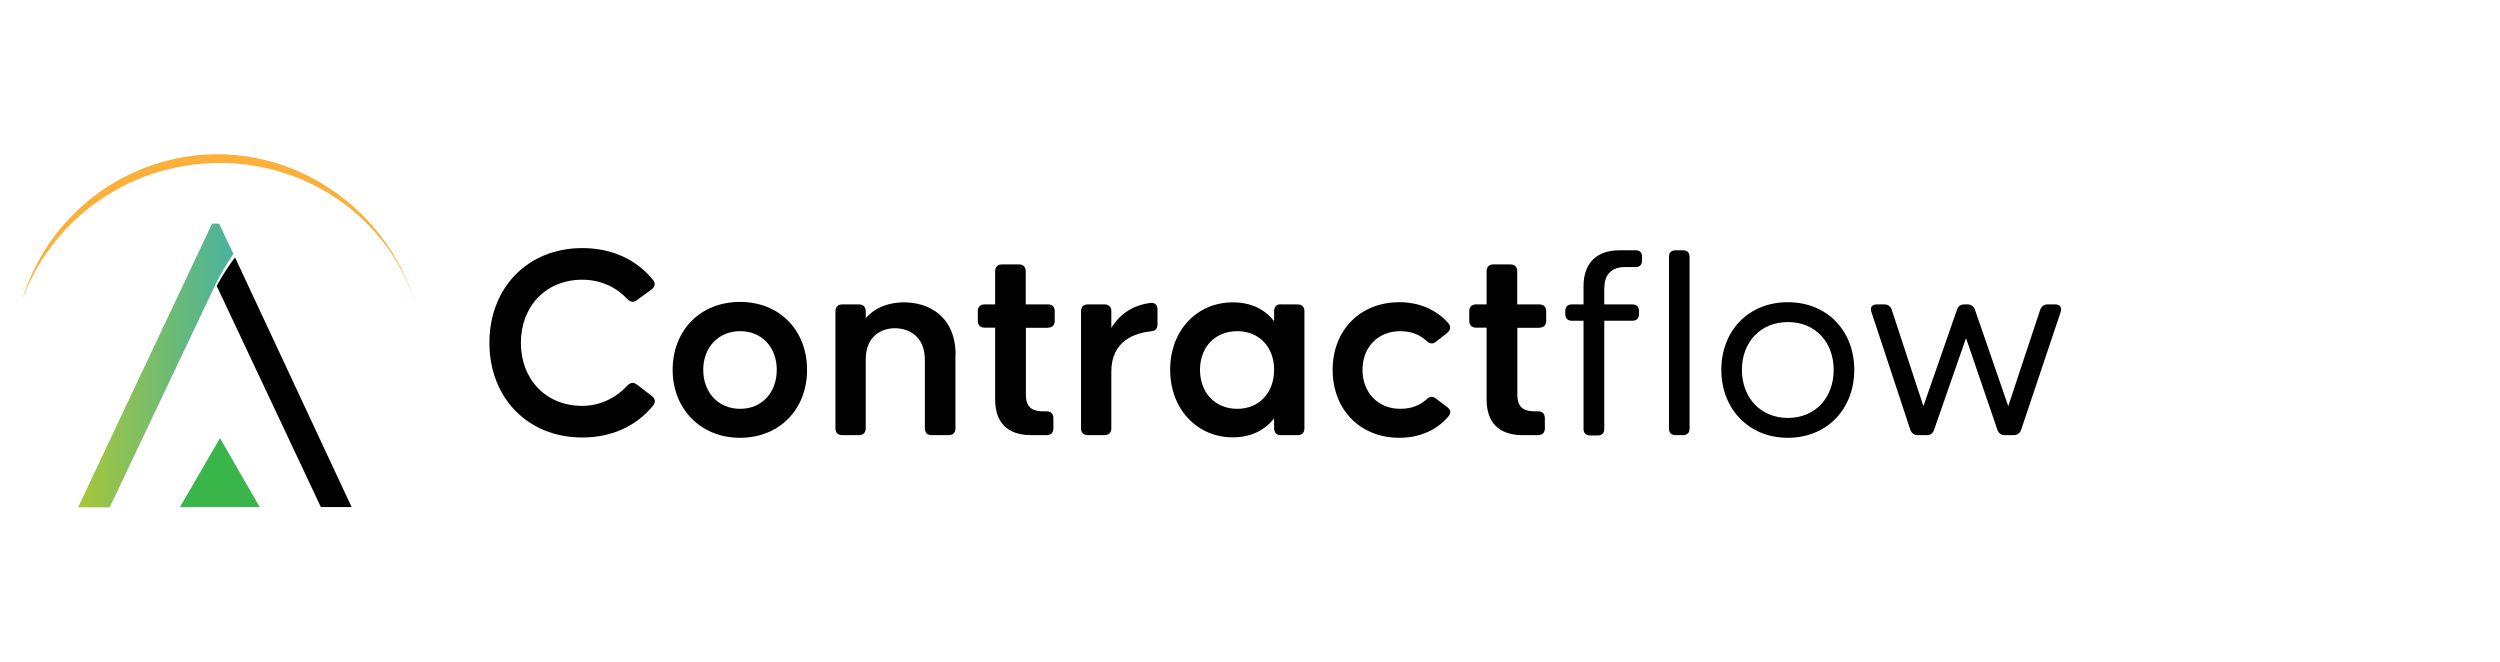
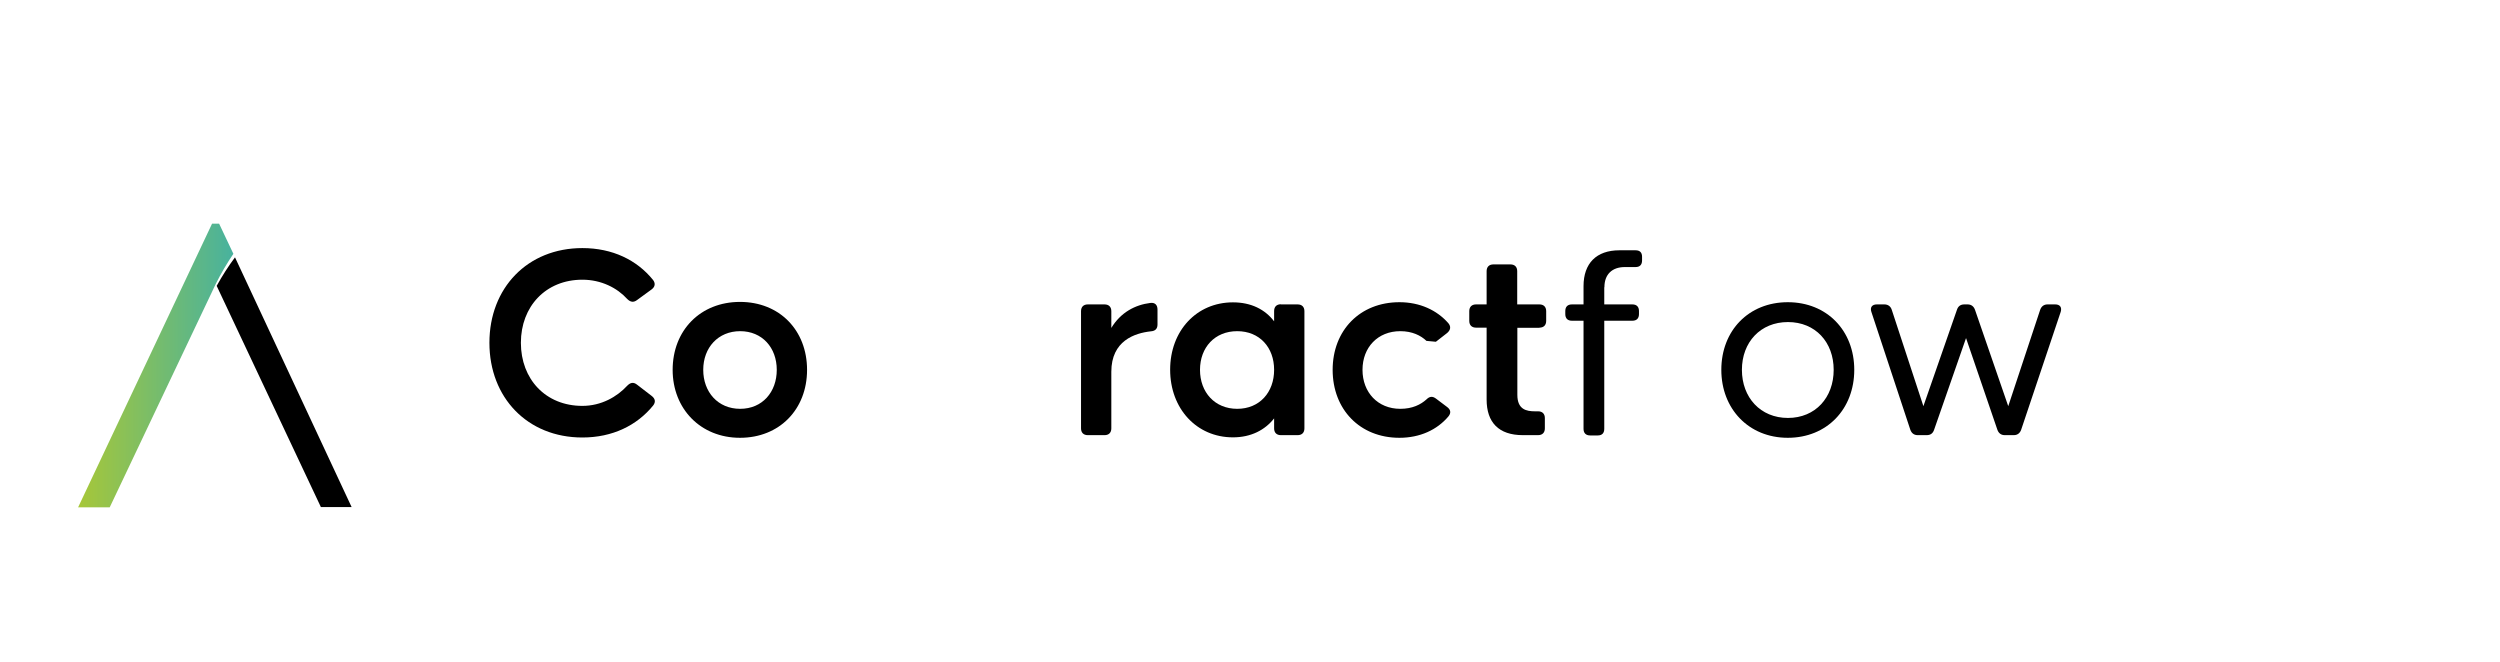
<svg xmlns="http://www.w3.org/2000/svg" id="Layer_1" data-name="Layer 1" viewBox="0 0 170 45">
  <defs>
    <style>
      .cls-1 {
        fill: #fbb03b;
      }

      .cls-1, .cls-2, .cls-3, .cls-4 {
        stroke-width: 0px;
      }

      .cls-2 {
        fill: url(#linear-gradient);
      }

      .cls-3 {
        fill: #000;
      }

      .cls-4 {
        fill: #39b54a;
      }
    </style>
    <linearGradient id="linear-gradient" x1="5.31" y1="895.54" x2="15.85" y2="895.54" gradientTransform="translate(0 -870.69)" gradientUnits="userSpaceOnUse">
      <stop offset="0" stop-color="#a7c738" />
      <stop offset="1" stop-color="#48b29e" />
    </linearGradient>
  </defs>
  <g>
    <path class="cls-3" d="M14.73,19.43l7.09,15.05h2.09l-7.93-16.98c-.45.6-.87,1.26-1.24,1.93Z" />
    <path class="cls-2" d="M14.67,19.31c.36-.72.76-1.4,1.2-2.05l-.97-2.05h-.48l-9.11,19.29h2.15l7.21-15.19h0Z" />
-     <polygon class="cls-4" points="14.96 29.79 12.24 34.48 17.66 34.48 14.96 29.79" />
-     <path class="cls-1" d="M11.8,10.82c-4.91,1.1-8.84,4.76-10.3,9.59,1.68-4.57,5.58-7.96,10.34-8.99,7.6-1.66,15.08,2.96,16.69,10.34-1.68-7.7-9.17-12.61-16.73-10.95Z" />
  </g>
  <g>
    <path class="cls-3" d="M42.65,20.33c-.68-.75-1.76-1.31-3.05-1.31-2.49,0-4.18,1.82-4.18,4.29s1.68,4.29,4.18,4.29c1.29,0,2.36-.62,3.05-1.37.21-.21.41-.27.66-.08l1,.77c.25.19.29.42.1.66-1.1,1.35-2.76,2.17-4.81,2.17-3.73,0-6.32-2.71-6.32-6.44s2.59-6.44,6.32-6.44c2.05,0,3.71.81,4.81,2.17.17.23.14.46-.1.64l-1,.73c-.23.17-.44.14-.66-.08Z" />
    <path class="cls-3" d="M45.74,25.15c0-2.69,1.89-4.62,4.58-4.62s4.56,1.93,4.56,4.62-1.88,4.62-4.56,4.62-4.58-1.97-4.58-4.62ZM52.82,25.15c0-1.51-.99-2.63-2.49-2.63s-2.51,1.12-2.51,2.63,1,2.65,2.51,2.65,2.49-1.14,2.49-2.65Z" />
-     <path class="cls-3" d="M64.97,24.14v4.99c0,.29-.17.46-.46.46h-1.16c-.29,0-.46-.17-.46-.46v-4.68c0-1.6-1.12-2.13-2.03-2.13s-1.99.52-1.99,2.13v4.68c0,.29-.17.46-.46.46h-1.14c-.29,0-.46-.17-.46-.46v-7.97c0-.29.17-.46.46-.46h1.14c.29,0,.46.17.46.46v.48c.68-.79,1.66-1.08,2.61-1.08,1.66,0,3.5.93,3.5,3.58Z" />
-     <path class="cls-3" d="M71.27,22.29h-1.51v4.56c0,1,.62,1.12,1.2,1.12h.21c.29,0,.46.17.46.46v.7c0,.29-.17.46-.46.46h-1.04c-1.64,0-2.46-.87-2.46-2.42v-4.89h-.72c-.29,0-.46-.17-.46-.46v-.66c0-.29.17-.46.46-.46h.72v-2.26c0-.29.17-.46.46-.46h1.16c.29,0,.46.17.46.46v2.26h1.51c.29,0,.46.17.46.46v.66c0,.29-.17.46-.46.46Z" />
    <path class="cls-3" d="M78.23,20.6c.31-.04.48.14.48.45v1.02c0,.29-.16.44-.45.46-1.1.12-2.69.64-2.69,2.75v3.85c0,.29-.17.46-.46.46h-1.14c-.29,0-.46-.17-.46-.46v-7.97c0-.29.17-.46.46-.46h1.14c.29,0,.46.17.46.46v1.14c.64-1.06,1.62-1.57,2.65-1.7Z" />
    <path class="cls-3" d="M87.1,20.7h1.14c.29,0,.46.17.46.46v7.97c0,.29-.17.46-.46.46h-1.14c-.29,0-.46-.17-.46-.46v-.68c-.62.79-1.57,1.29-2.8,1.29-2.47,0-4.27-1.95-4.27-4.6s1.8-4.58,4.27-4.58c1.24,0,2.18.48,2.8,1.29v-.7c0-.29.17-.46.46-.46ZM86.64,25.15c0-1.53-.99-2.63-2.51-2.63s-2.53,1.1-2.53,2.63,1.01,2.65,2.53,2.65,2.51-1.12,2.51-2.65Z" />
-     <path class="cls-3" d="M97,23.18c-.39-.37-.97-.66-1.78-.66-1.53,0-2.57,1.1-2.57,2.63s1.04,2.65,2.57,2.65c.83,0,1.39-.29,1.78-.64.21-.21.41-.23.64-.06l.77.58c.25.19.27.41.08.64-.77.91-1.93,1.45-3.33,1.45-2.69,0-4.54-1.93-4.54-4.62s1.86-4.6,4.54-4.6c1.39,0,2.55.54,3.33,1.43.19.23.15.46-.08.66l-.77.6c-.23.19-.43.13-.64-.06Z" />
+     <path class="cls-3" d="M97,23.18c-.39-.37-.97-.66-1.78-.66-1.53,0-2.57,1.1-2.57,2.63s1.04,2.65,2.57,2.65c.83,0,1.39-.29,1.78-.64.21-.21.41-.23.64-.06l.77.58c.25.19.27.41.08.64-.77.91-1.93,1.45-3.33,1.45-2.69,0-4.54-1.93-4.54-4.62s1.86-4.6,4.54-4.6c1.39,0,2.55.54,3.33,1.43.19.23.15.46-.08.66l-.77.6Z" />
    <path class="cls-3" d="M104.69,22.29h-1.51v4.56c0,1,.62,1.12,1.2,1.12h.21c.29,0,.46.17.46.46v.7c0,.29-.17.46-.46.46h-1.04c-1.64,0-2.46-.87-2.46-2.42v-4.89h-.72c-.29,0-.46-.17-.46-.46v-.66c0-.29.17-.46.46-.46h.72v-2.26c0-.29.17-.46.46-.46h1.16c.29,0,.46.17.46.46v2.26h1.51c.29,0,.46.17.46.46v.66c0,.29-.17.46-.46.46Z" />
    <path class="cls-3" d="M109.09,19.54v1.16h1.91c.29,0,.45.16.45.45v.21c0,.29-.16.45-.45.45h-1.91v7.35c0,.29-.15.45-.44.45h-.52c-.29,0-.45-.16-.45-.45v-7.35h-.79c-.29,0-.45-.16-.45-.45v-.21c0-.29.16-.45.45-.45h.79v-1.24c0-1.55.87-2.44,2.44-2.44h1.1c.29,0,.44.15.44.44v.25c0,.29-.15.45-.44.45h-.73c-.87,0-1.39.5-1.39,1.37Z" />
-     <path class="cls-3" d="M114.44,29.59h-.5c-.29,0-.45-.16-.45-.45v-11.68c0-.29.16-.44.45-.44h.5c.29,0,.45.15.45.44v11.68c0,.29-.16.45-.45.45Z" />
    <path class="cls-3" d="M117.05,25.15c0-2.67,1.86-4.6,4.52-4.6s4.52,1.93,4.52,4.6-1.86,4.62-4.52,4.62-4.52-1.97-4.52-4.62ZM124.69,25.15c0-1.88-1.24-3.25-3.11-3.25s-3.13,1.37-3.13,3.25,1.26,3.27,3.13,3.27,3.11-1.39,3.11-3.27Z" />
    <path class="cls-3" d="M139.24,20.7h.52c.31,0,.46.19.37.5l-2.69,8.02c-.08.23-.25.37-.5.37h-.62c-.25,0-.42-.14-.5-.37l-2.13-6.23-2.17,6.23c-.08.25-.25.37-.5.37h-.62c-.25,0-.42-.14-.5-.37l-2.65-8.02c-.1-.31.06-.5.37-.5h.52c.25,0,.43.14.5.37l2.15,6.55,2.28-6.55c.08-.25.25-.37.5-.37h.23c.25,0,.42.14.5.37l2.26,6.55,2.17-6.55c.08-.23.25-.37.5-.37Z" />
  </g>
</svg>